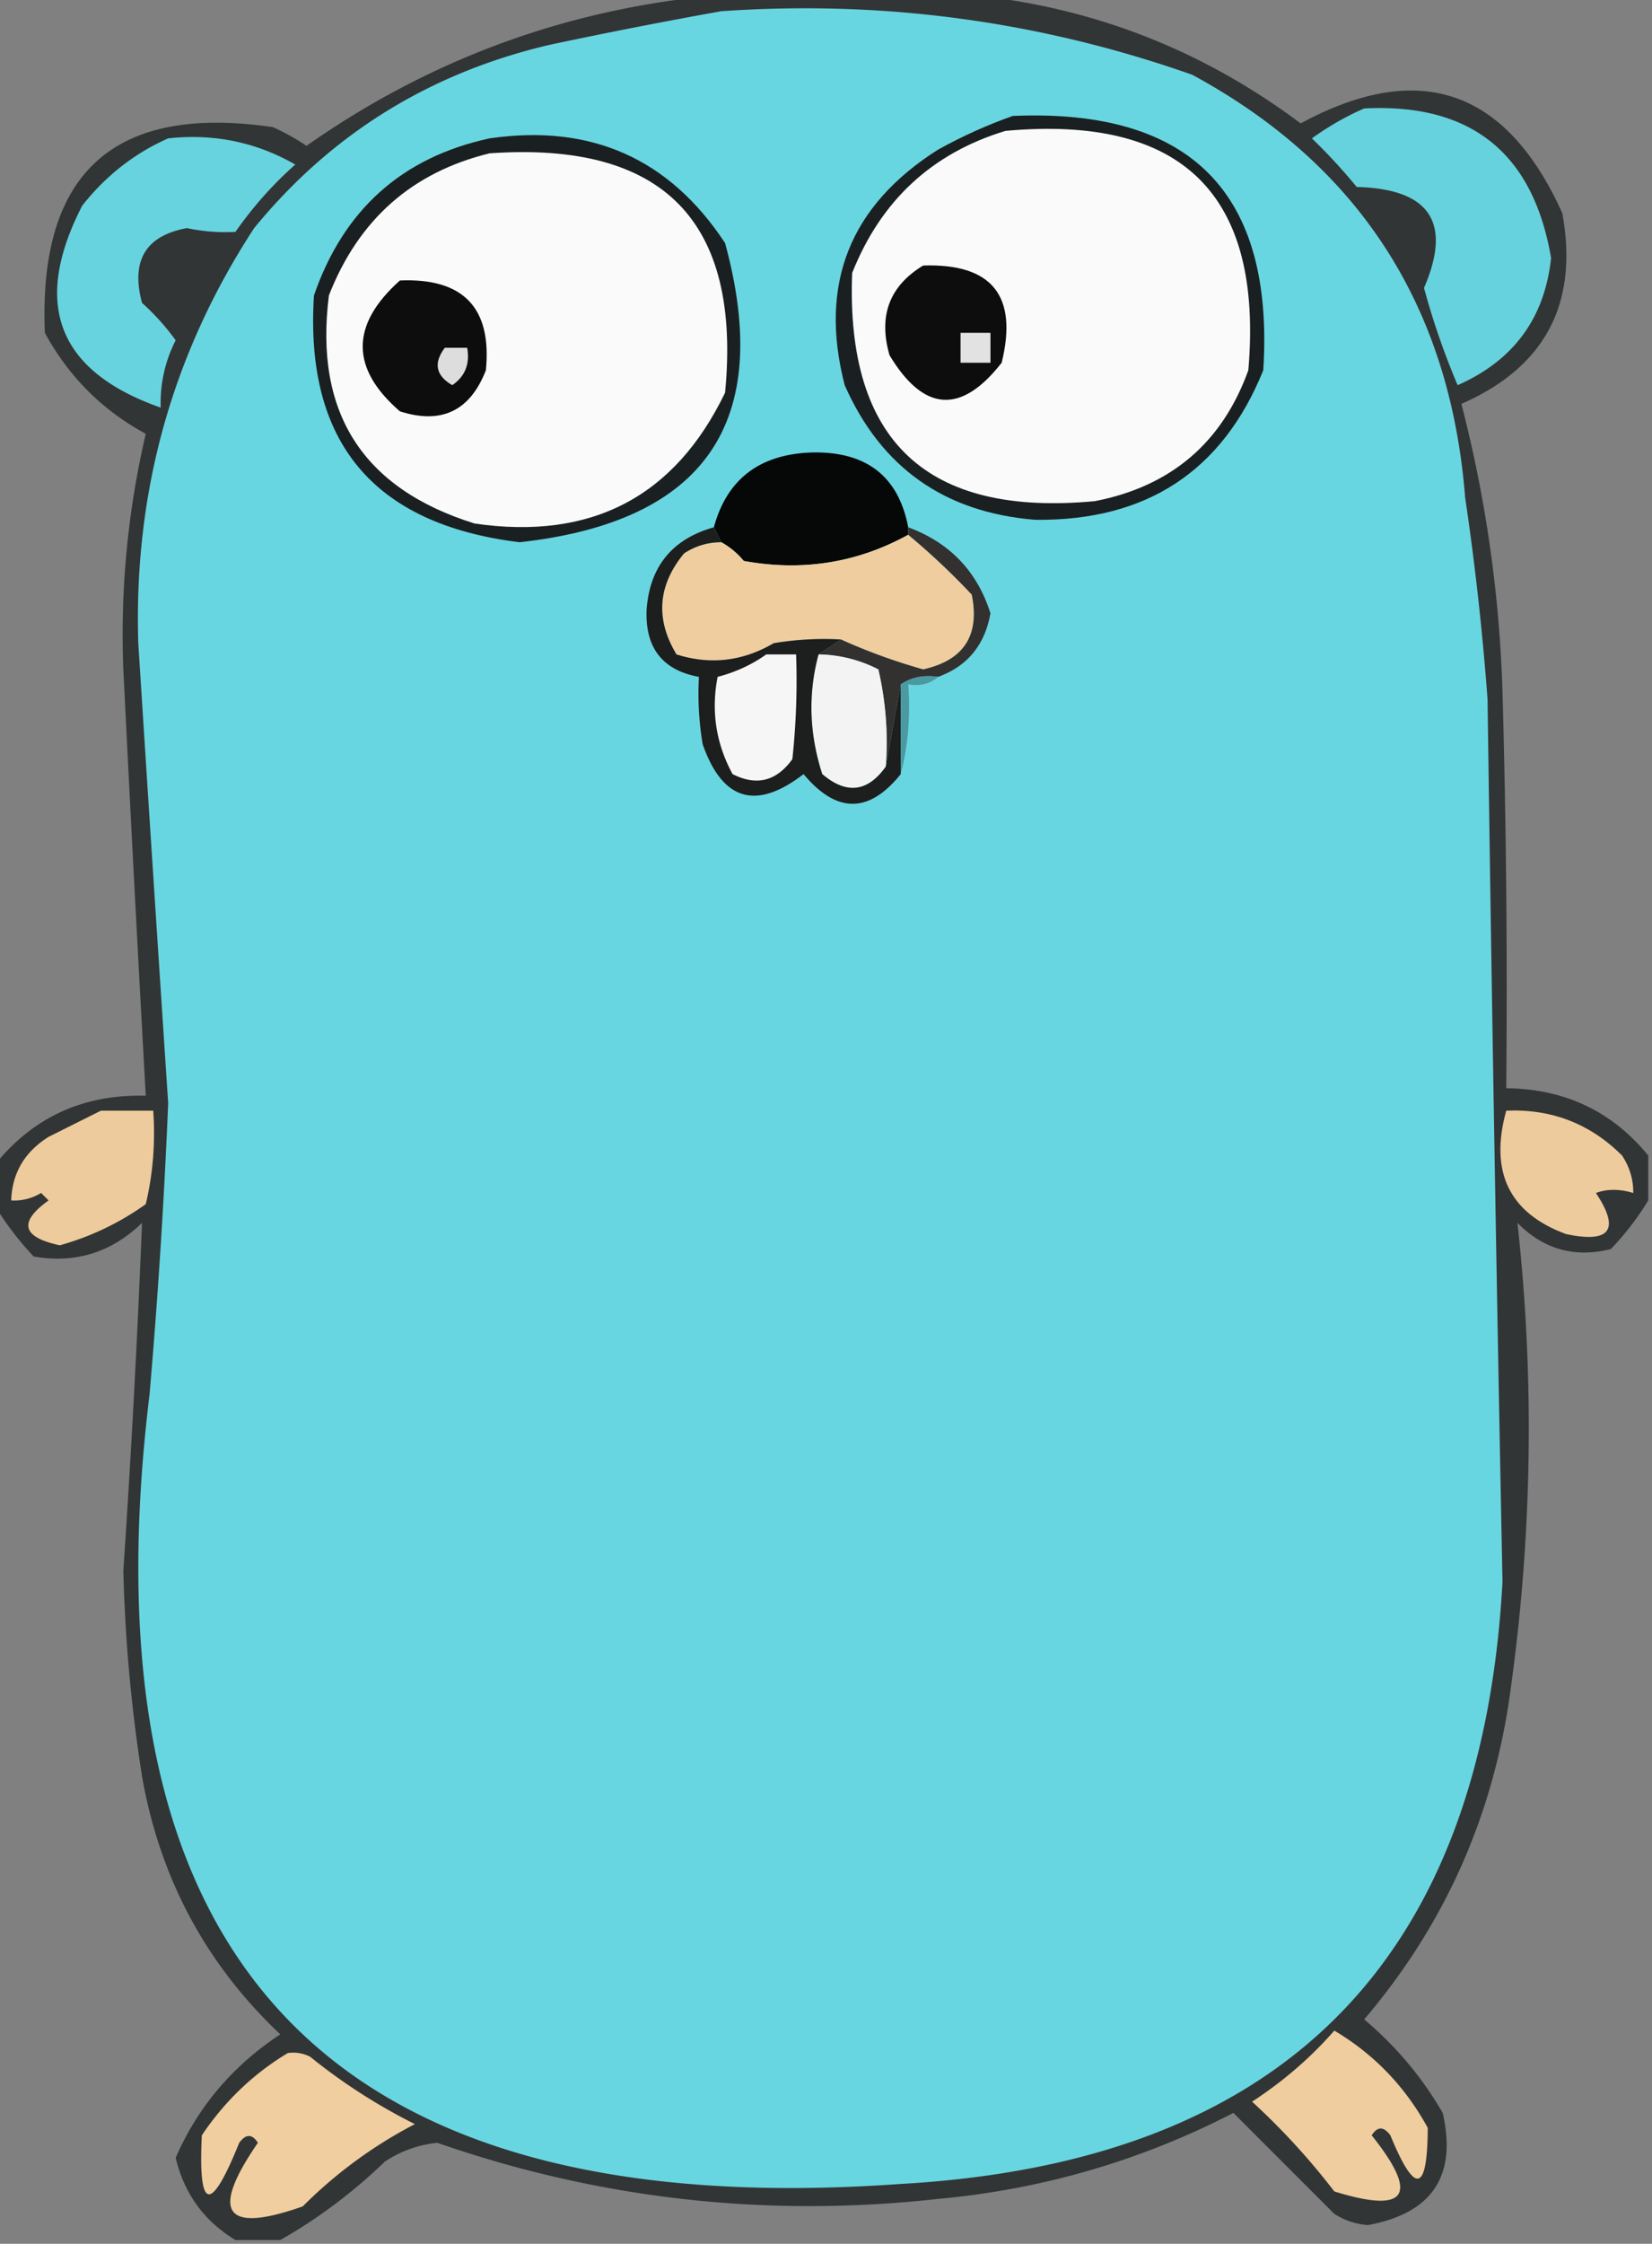
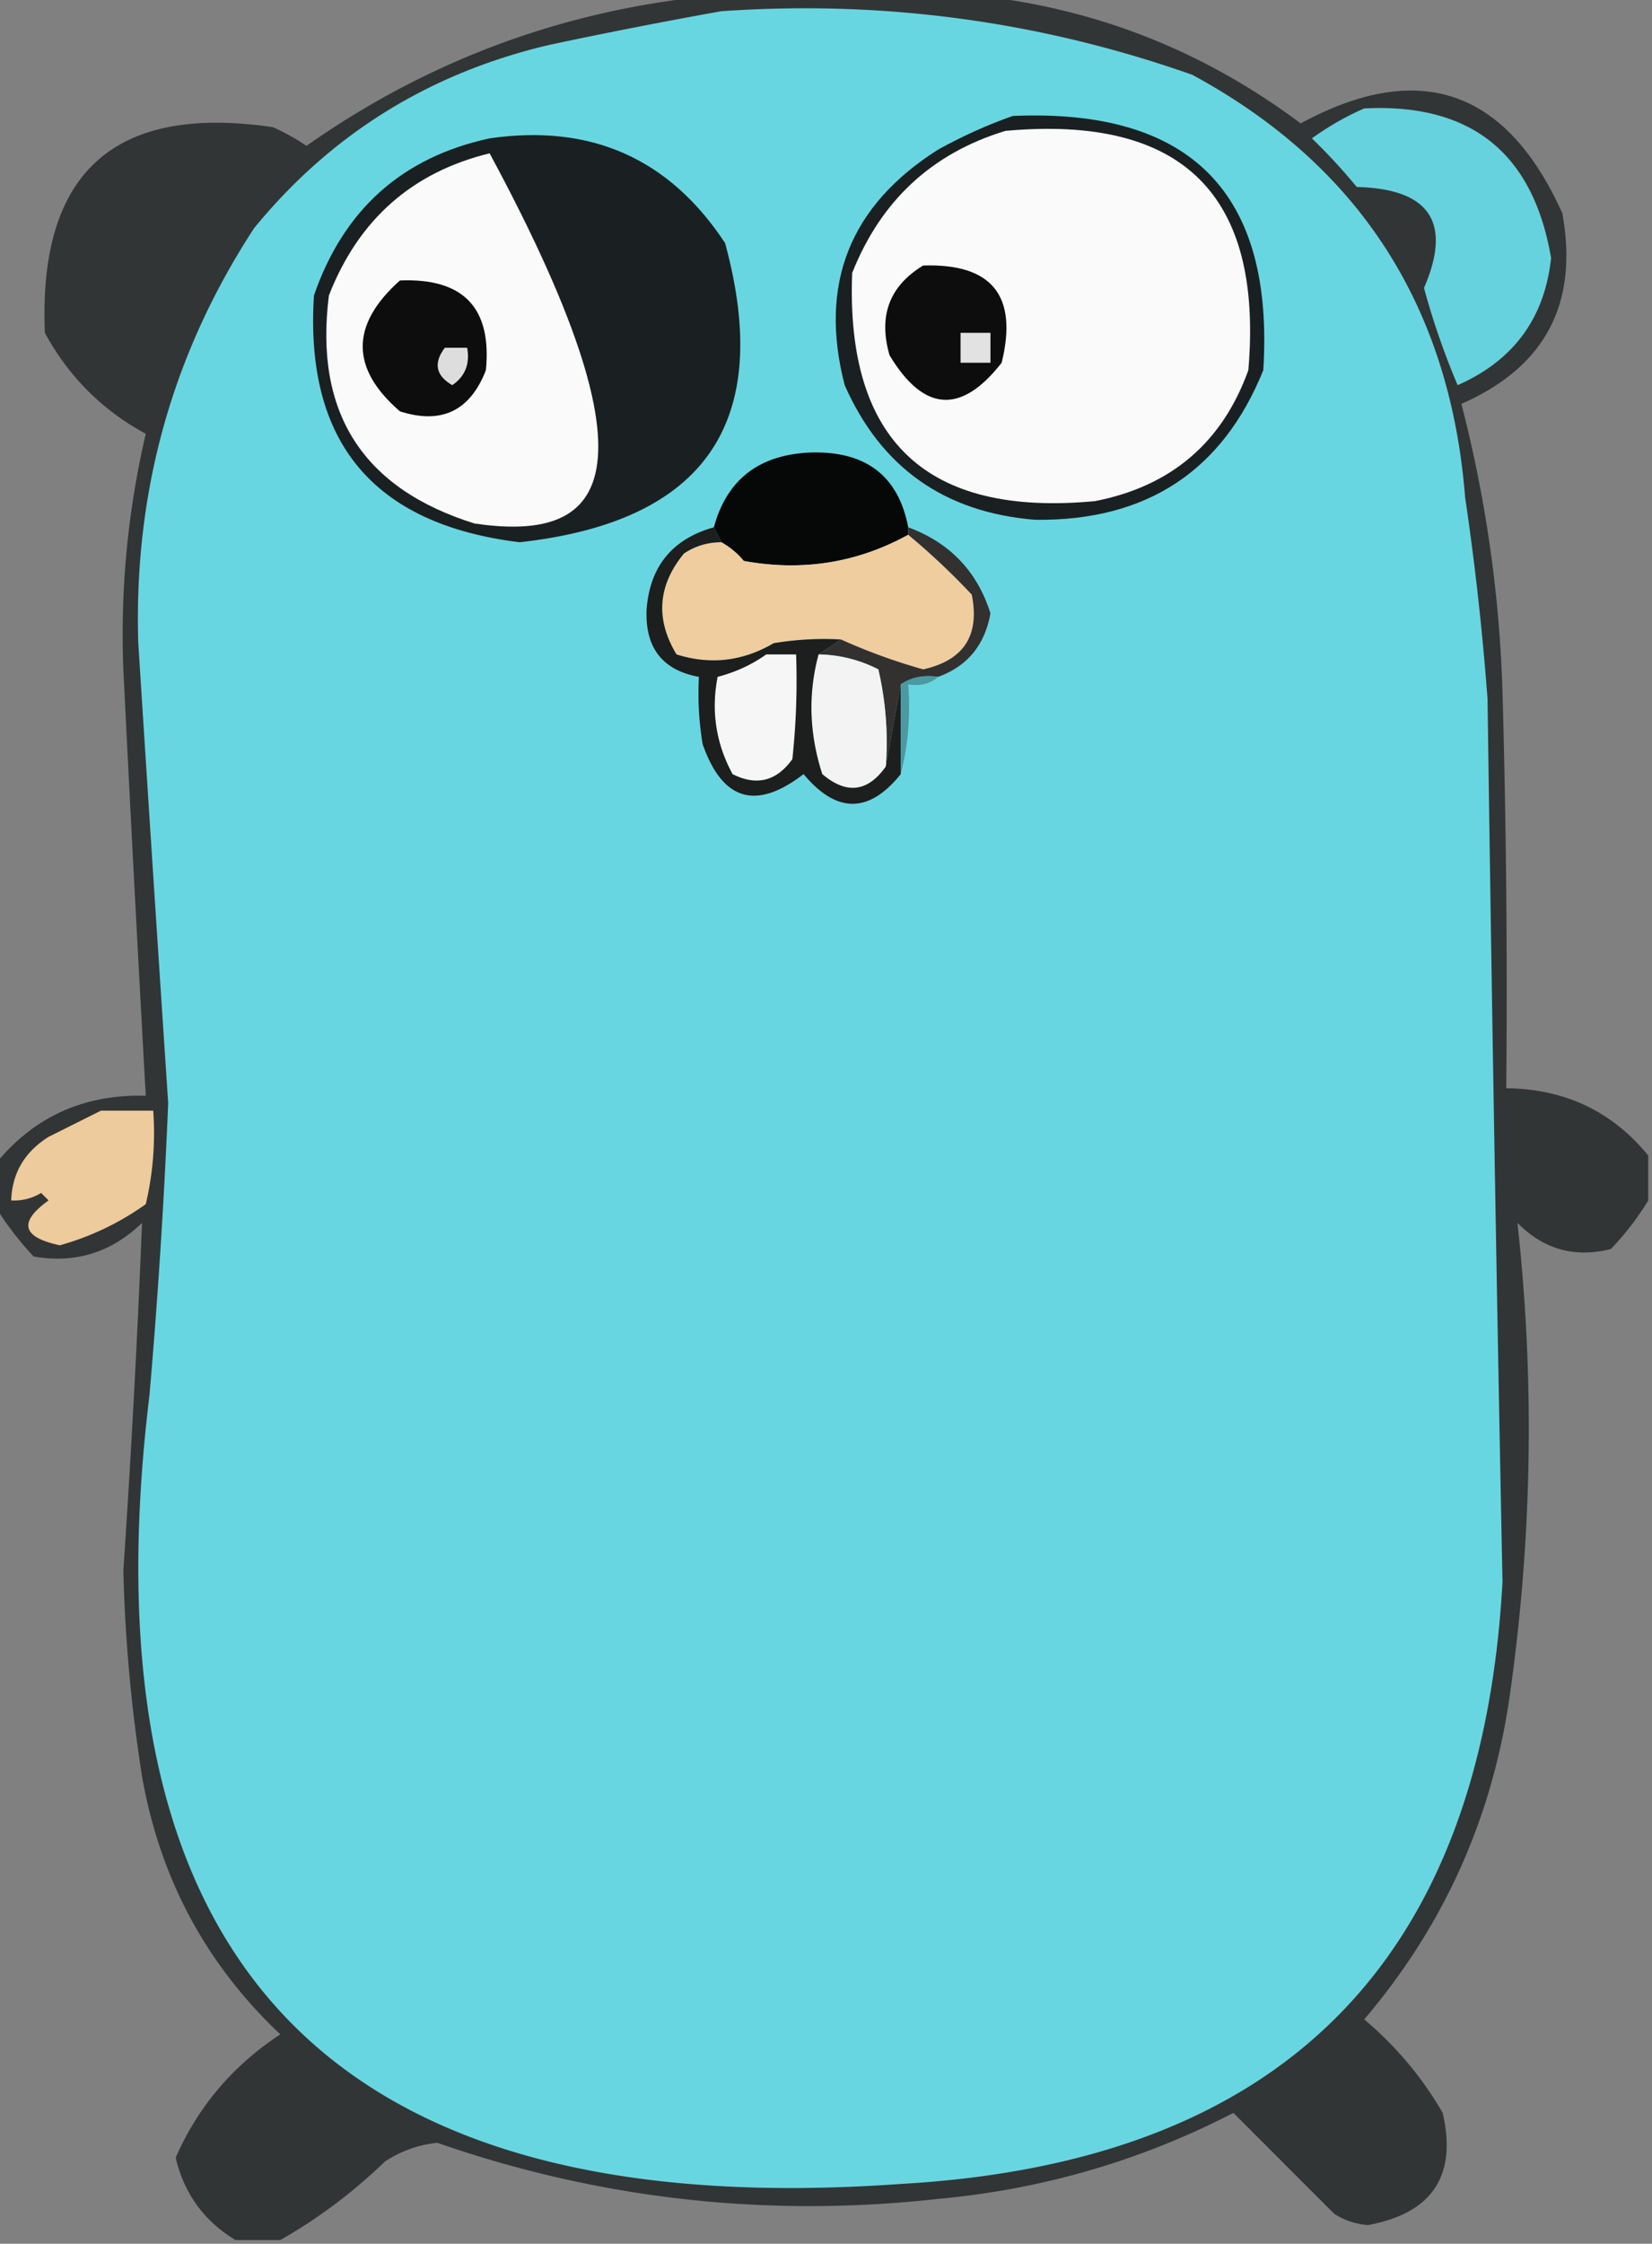
<svg xmlns="http://www.w3.org/2000/svg" width="221" height="300" style="shape-rendering:geometricPrecision;text-rendering:geometricPrecision;image-rendering:optimizeQuality;fill-rule:evenodd;clip-rule:evenodd">
  <rect width="100%" height="100%" fill="#808080" stroke="none" />
  <path fill="#0b1010" d="M94.5-.5h37c15.633 1.826 29.8 7.493 42.5 17 15.848-8.588 27.515-4.588 35 12 2.206 12.09-2.294 20.59-13.5 25.5a174.541 174.541 0 0 1 5.5 38.5c.5 17.664.667 35.33.5 53 7.832.085 14.165 3.085 19 9v6a37.736 37.736 0 0 1-5 6.5c-4.843 1.214-9.01.047-12.5-3.5 2.313 20.97 1.98 41.97-1 63-2.307 16.443-8.807 30.943-19.5 43.5 4.252 3.581 7.752 7.748 10.5 12.5 1.931 8.416-1.402 13.416-10 15a9.62 9.62 0 0 1-4.5-1.5L165 282.5c-12.392 6.391-25.558 10.224-39.5 11.5-22.943 2.543-45.277.043-67-7.5a15.505 15.505 0 0 0-7 2.5c-4.285 4.133-8.952 7.633-14 10.5h-6c-4.188-2.527-6.854-6.193-8-11 2.978-6.821 7.645-12.321 14-16.5-9.937-9.367-16.103-20.867-18.5-34.5a210.789 210.789 0 0 1-2.5-27.5 1684.26 1684.26 0 0 0 2.5-46.5c-4.095 3.969-8.929 5.469-14.5 4.5-1.937-2.071-3.604-4.238-5-6.5v-6c5.099-6.212 11.765-9.212 20-9a9000.963 9000.963 0 0 1-3-57c-.413-10.65.587-21.15 3-31.5C13.689 54.856 9.189 50.356 6 44.5 5.116 23.05 15.283 13.883 36.5 17c1.58.706 3.08 1.54 4.5 2.5C57.114 8.185 74.947 1.518 94.5-.5Z" style="opacity:.664" />
  <path fill="#68d6e1" d="M96.5 1.5c21.648-1.503 42.648 1.33 63 8.5 22.309 12.083 34.476 30.916 36.5 56.5a371.395 371.395 0 0 1 3 27 18901.43 18901.43 0 0 0 2 118c-2.79 50.79-29.623 77.623-80.5 80.5C44.27 297.439 10.77 262.272 20 186.5a874.46 874.46 0 0 0 2.5-39 24799.744 24799.744 0 0 1-4-61.5c-.63-20.225 4.538-38.725 15.5-55.5C44.288 17.927 57.455 9.76 73.5 6a713.111 713.111 0 0 1 23-4.5Z" style="opacity:1" />
  <path fill="#66d2dd" d="M182.5 14.5c14.269-.729 22.603 5.938 25 20-.857 8.033-5.024 13.7-12.5 17a99.748 99.748 0 0 1-4.5-13c3.78-8.75.78-13.25-9-13.5a76.251 76.251 0 0 0-6-6.5c2.265-1.627 4.599-2.96 7-4Z" style="opacity:1" />
-   <path fill="#67d3de" d="M22.5 18.5c6.111-.662 11.778.505 17 3.5a51.045 51.045 0 0 0-8 9c-2.134.127-4.3-.04-6.5-.5-5.518 1.016-7.518 4.35-6 10a31.325 31.325 0 0 1 4.5 5 18.347 18.347 0 0 0-2 9C7.716 49.662 4.216 40.662 11 27.5c3.16-4.01 6.994-7.01 11.5-9Z" style="opacity:1" />
  <path fill="#1a2021" d="M65.5 18.5c13.556-1.968 24.056 2.699 31.5 14 6.522 23.927-2.644 37.26-27.5 40-19.58-2.408-28.747-13.408-27.5-33 3.97-11.477 11.803-18.477 23.5-21Z" style="opacity:1" />
-   <path fill="#fafafa" d="M65.5 20.5c23.201-1.633 33.701 9.033 31.5 32C90.282 66.432 79.115 72.265 63.5 70 48.511 65.331 42.011 55.165 44 39.5c3.96-10.136 11.127-16.47 21.5-19Z" style="opacity:1" />
+   <path fill="#fafafa" d="M65.5 20.5C90.282 66.432 79.115 72.265 63.5 70 48.511 65.331 42.011 55.165 44 39.5c3.96-10.136 11.127-16.47 21.5-19Z" style="opacity:1" />
  <path fill="#1a2021" d="M135.5 15.5c23.821-1.013 34.988 10.32 33.5 34-5.458 13.5-15.625 20.166-30.5 20-12.129-.972-20.629-6.972-25.5-18-3.497-13.51.669-24.01 12.5-31.5 3.315-1.83 6.649-3.33 10-4.5Z" style="opacity:1" />
  <path fill="#fafafa" d="M134.5 17.5c23.675-2.158 34.508 8.509 32.5 32-3.488 9.673-10.322 15.506-20.5 17.5-22.529 2.135-33.362-8.032-32.5-30.5 3.841-9.678 10.674-16.012 20.5-19Z" style="opacity:1" />
  <path fill="#0d0d0d" d="M123.5 35.5c9.205-.294 12.705 4.04 10.5 13-5.421 6.933-10.421 6.6-15-1-1.522-5.259-.022-9.259 4.5-12ZM53.5 37.5c8.486-.349 12.32 3.651 11.5 12-2.11 5.445-5.944 7.278-11.5 5.5-6.637-5.737-6.637-11.57 0-17.5Z" style="opacity:1" />
  <path fill="#e2e2e2" d="M128.5 44.5h4v4h-4v-4Z" style="opacity:1" />
  <path fill="#ddd" d="M59.5 46.5h3c.384 2.165-.283 3.831-2 5-2.204-1.282-2.538-2.949-1-5Z" style="opacity:1" />
  <path fill="#050807" d="M121.5 70.5v1c-6.82 3.757-14.154 4.924-22 3.5a10.521 10.521 0 0 0-3-2.5l-1-2c1.737-6.401 6.071-9.734 13-10 7.352-.197 11.685 3.137 13 10Z" style="opacity:1" />
  <path fill="#f0cd9e" d="M121.5 71.5a94.29 94.29 0 0 1 8.5 8c1.105 5.456-1.062 8.79-6.5 10a78.024 78.024 0 0 1-11-4 40.939 40.939 0 0 0-9 .5c-4.145 2.426-8.478 2.926-13 1.5-2.848-4.72-2.515-9.22 1-13.5 1.525-1.009 3.192-1.509 5-1.5a10.521 10.521 0 0 1 3 2.5c7.846 1.424 15.18.257 22-3.5Z" style="opacity:1" />
  <path fill="#333030" d="M121.5 70.5c5.561 2.06 9.228 5.894 11 11.5-.752 4.242-3.085 7.076-7 8.5-1.915-.284-3.581.049-5 1l-2 11a43.116 43.116 0 0 0-1-13 18.07 18.07 0 0 0-8-2l3-2a78.024 78.024 0 0 0 11 4c5.438-1.21 7.605-4.544 6.5-10a94.29 94.29 0 0 0-8.5-8v-1Z" style="opacity:1" />
  <path fill="#f3f3f3" d="M109.5 87.5a18.07 18.07 0 0 1 8 2 43.116 43.116 0 0 1 1 13c-2.429 3.415-5.262 3.749-8.5 1-1.748-5.4-1.914-10.734-.5-16Z" style="opacity:1" />
  <path fill="#1d1e1e" d="m95.5 70.5 1 2c-1.808-.009-3.475.491-5 1.5-3.515 4.28-3.848 8.78-1 13.5 4.522 1.426 8.855.926 13-1.5a40.939 40.939 0 0 1 9-.5l-3 2c-1.414 5.266-1.248 10.6.5 16 3.238 2.749 6.071 2.415 8.5-1l2-11v12c-4.251 5.291-8.585 5.291-13 0-6.355 4.896-10.855 3.563-13.5-4a40.936 40.936 0 0 1-.5-9c-4.88-.892-7.213-3.892-7-9 .432-5.766 3.432-9.432 9-11Z" style="opacity:1" />
  <path fill="#f6f6f6" d="M102.5 87.5h4a98.433 98.433 0 0 1-.5 14c-2.128 2.958-4.794 3.624-8 2-2.22-4.095-2.887-8.428-2-13 2.415-.632 4.582-1.632 6.5-3Z" style="opacity:1" />
  <path fill="#4b99a1" d="M125.5 90.5c-1.068.934-2.401 1.268-4 1 .317 4.202-.017 8.202-1 12v-12c1.419-.951 3.085-1.284 5-1Z" style="opacity:1" />
-   <path fill="#edcb9d" d="M201.5 148.5c6.061-.258 11.228 1.742 15.5 6 1.009 1.525 1.509 3.192 1.5 5-1.831-.552-3.497-.552-5 0 3.259 4.92 1.926 6.753-4 5.5-7.597-2.797-10.264-8.297-8-16.5Z" style="opacity:1" />
  <path fill="#edcb9c" d="M13.5 148.5h7c.297 4.267-.036 8.434-1 12.5A36.618 36.618 0 0 1 8 166.5c-5.06-1.086-5.56-3.086-1.5-6l-1-1a6.845 6.845 0 0 1-4 1c.122-3.647 1.788-6.481 5-8.5l7-3.5Z" style="opacity:1" />
-   <path fill="#efcd9e" d="M178.5 271.5c5.315 3.15 9.481 7.483 12.5 13-.035 8.704-1.701 9.037-5 1-.893-1.211-1.726-1.211-2.5 0 6.408 8.023 4.741 10.523-5 7.5a93.285 93.285 0 0 0-11-12c4.184-2.73 7.85-5.896 11-9.5Z" style="opacity:1" />
-   <path fill="#f1ce9f" d="M38.5 274.5a4.934 4.934 0 0 1 3 .5 76.728 76.728 0 0 0 14 9 60.738 60.738 0 0 0-15 11c-10.454 3.695-12.454.862-6-8.5-.774-1.211-1.607-1.211-2.5 0-3.828 9.498-5.494 9.164-5-1 3.07-4.573 6.904-8.239 11.5-11Z" style="opacity:1" />
</svg>